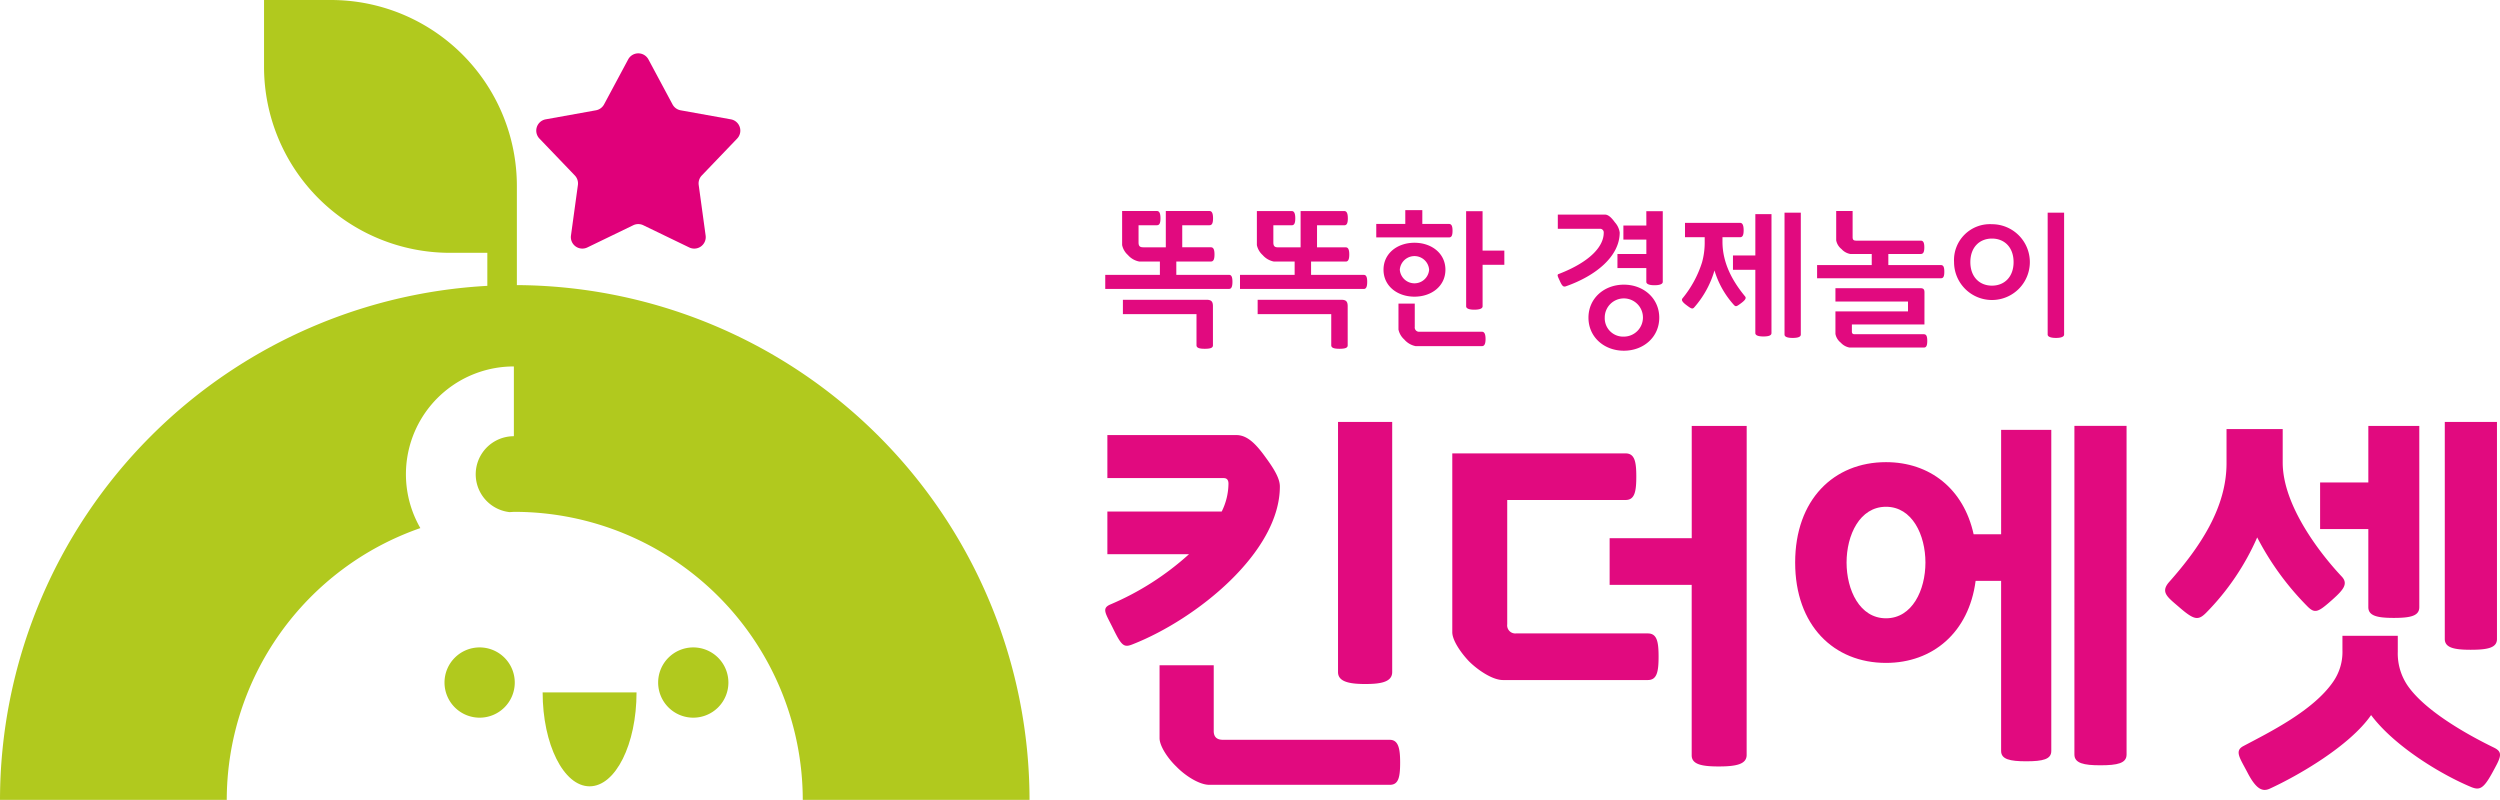
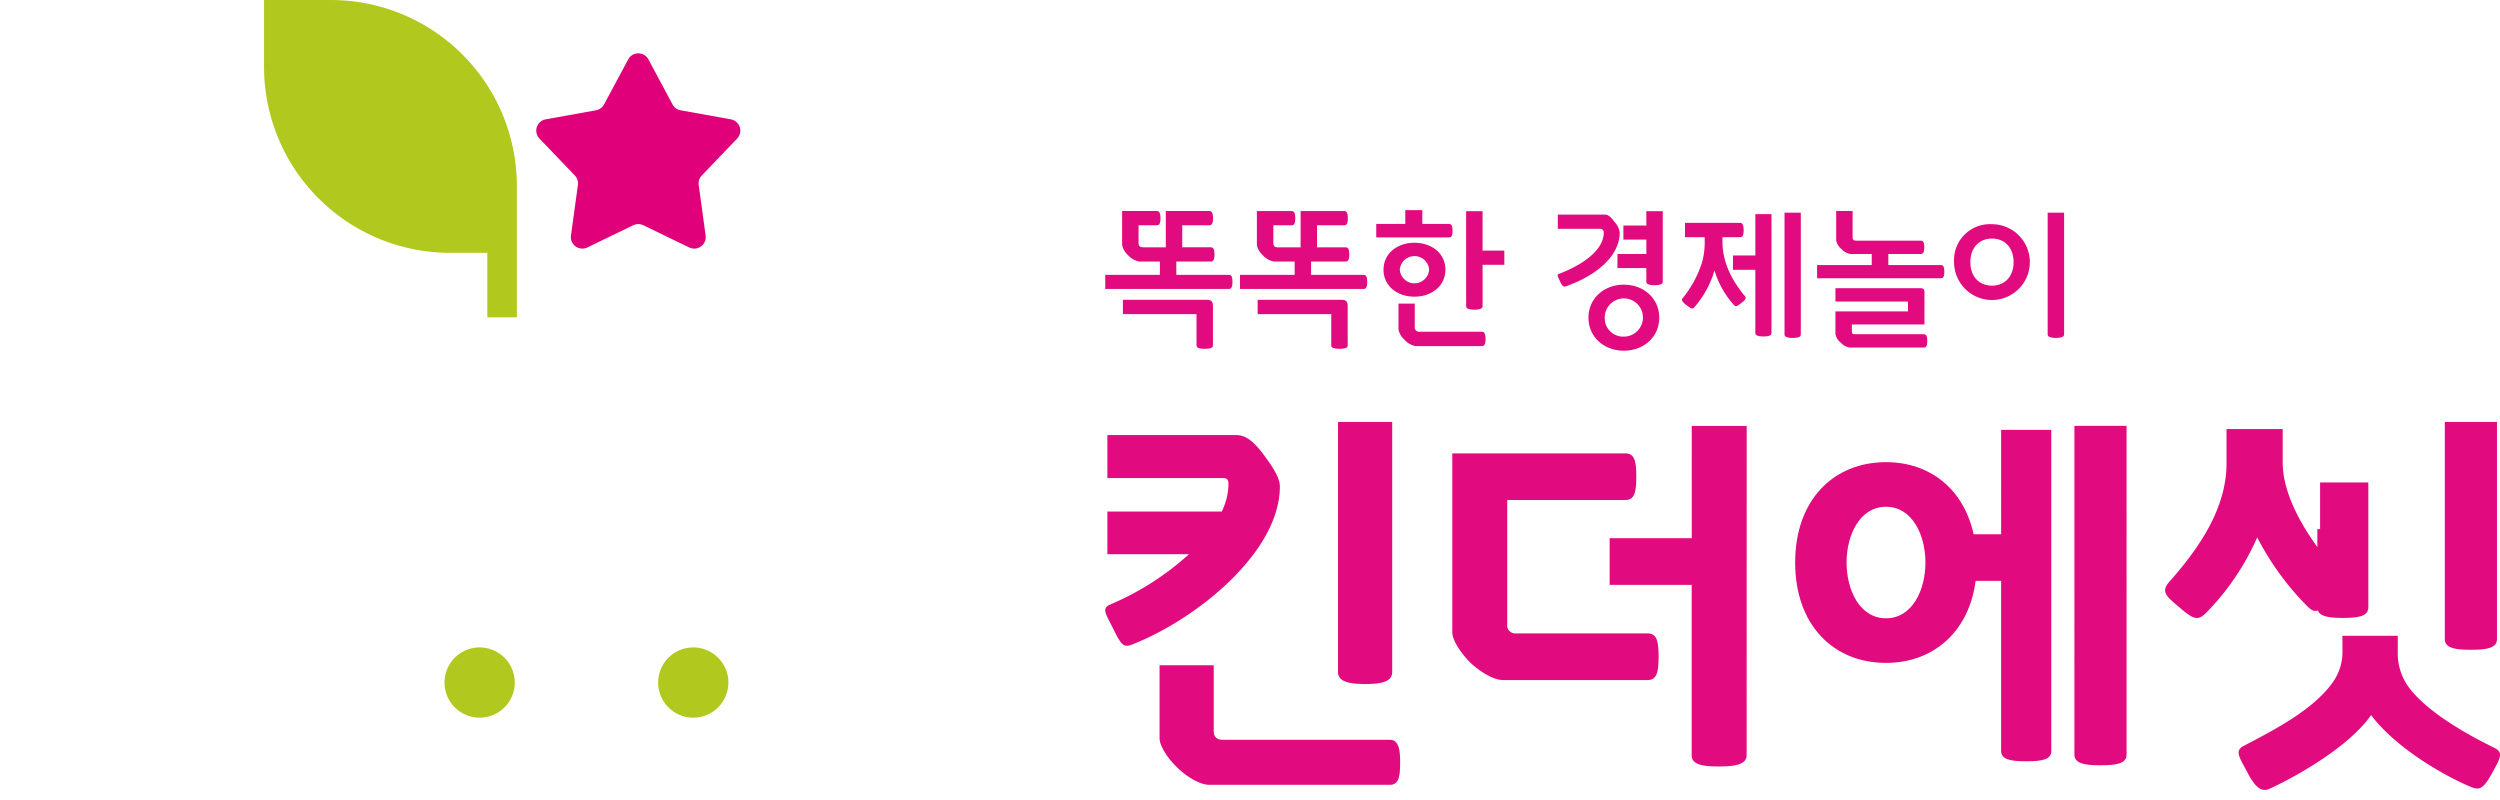
<svg xmlns="http://www.w3.org/2000/svg" width="435.426" height="139.313" viewBox="0 0 435.426 139.313">
  <g id="bi-asset" transform="translate(-116.074 -148.152)">
    <path id="패스_17561" data-name="패스 17561" d="M383.736,86.227H372.094V97.87a32.391,32.391,0,0,0,32.39,32.391h6.5V141.5h5.145V118.618a32.389,32.389,0,0,0-32.39-32.391" transform="translate(-210.032 61.925)" fill="#b1c91e" />
    <path id="패스_17562" data-name="패스 17562" d="M413.506,197.012a6.118,6.118,0,1,1-6.119-6.118,6.12,6.12,0,0,1,6.119,6.118" transform="translate(-207.775 70.019)" fill="#b1c91e" />
    <path id="패스_17563" data-name="패스 17563" d="M448.044,197.012a6.118,6.118,0,1,1-6.12-6.118,6.121,6.121,0,0,1,6.12,6.118" transform="translate(-205.104 70.019)" fill="#b1c91e" />
-     <path id="패스_17564" data-name="패스 17564" d="M433.489,198.17c0,9.031-3.661,16.354-8.175,16.354s-8.18-7.323-8.18-16.354Z" transform="translate(-206.549 70.582)" fill="#b1c91e" />
-     <path id="패스_17565" data-name="패스 17565" d="M419.064,132.318a89.759,89.759,0,0,0-89.657,89.658H368.9a50.205,50.205,0,0,1,33.72-47.338,18.771,18.771,0,0,1,16.288-28.151v12.152a6.63,6.63,0,0,0-.76,13.218c.308-.005.6-.045.914-.045a50.221,50.221,0,0,1,50.164,50.164h39.495a89.76,89.76,0,0,0-89.659-89.658" transform="translate(-213.333 65.49)" fill="#b1c91e" />
    <path id="패스_17566" data-name="패스 17566" d="M435.639,95.907l4.2,7.839a2.006,2.006,0,0,0,1.406,1.025l8.758,1.575a2,2,0,0,1,1.087,3.352l-6.155,6.422a2,2,0,0,0-.539,1.657l1.207,8.809a2,2,0,0,1-2.853,2.073l-8.008-3.871a2.005,2.005,0,0,0-1.741,0L425,128.658a2,2,0,0,1-2.852-2.073l1.209-8.809a2.007,2.007,0,0,0-.539-1.657l-6.158-6.422a2,2,0,0,1,1.09-3.352l8.752-1.575a2.009,2.009,0,0,0,1.41-1.025l4.2-7.839a2,2,0,0,1,3.524,0" transform="translate(-206.629 62.592)" fill="#e0007a" />
    <path id="패스_17567" data-name="패스 17567" d="M558.068,198.006c0,1.8-2.153,2.08-4.72,2.08-2.98,0-4.715-.486-4.715-2.08V154.438h9.435Zm-.417,11.8c1.525,0,1.8,1.594,1.8,3.955,0,2.566-.278,3.884-1.8,3.884h-31.43c-1.8,0-4.3-1.666-5.759-3.191-1.526-1.458-2.912-3.609-2.912-4.927v-12.7h9.435v11.447c0,1.043.556,1.529,1.6,1.529Zm-34.967-32.331H508.46v-7.424h19.913a11.111,11.111,0,0,0,1.179-4.857c0-.557-.208-.972-.833-.972H508.46v-7.492H530.94c1.872,0,3.4,1.524,5.135,3.956,1.526,2.081,2.428,3.676,2.428,4.995,0,11.446-14.5,23.1-25.6,27.471-1.526.627-1.94.349-3.4-2.635-1.32-2.7-2.15-3.609-.489-4.3a48.788,48.788,0,0,0,13.669-8.743" transform="translate(-199.515 67.2)" fill="#e10a7f" />
    <path id="패스_17568" data-name="패스 17568" d="M615.464,212.386c0,1.6-1.736,2.01-4.861,2.01-2.91,0-4.711-.345-4.711-1.94V182.763H591.6v-8.119h14.3V155.082h9.572Zm-41.7-44.4v21.647a1.412,1.412,0,0,0,1.53,1.594h22.96c1.6,0,1.873,1.459,1.873,4.027,0,2.634-.278,4.091-1.873,4.091H573.007c-1.806,0-4.371-1.734-5.9-3.26-1.453-1.525-2.912-3.678-2.912-5.066V159.869h30.178c1.594,0,1.872,1.454,1.872,4.023,0,2.637-.278,4.093-1.872,4.093Z" transform="translate(-195.176 67.25)" fill="#e10a7f" />
    <path id="패스_17569" data-name="패스 17569" d="M677.349,212.317c0,1.528-1.594,1.875-4.577,1.875-2.844,0-4.509-.347-4.509-1.875V155.081h9.085Zm-41.9-43.151c-4.579,0-6.868,4.923-6.868,9.712s2.289,9.712,6.868,9.712,6.868-4.924,6.868-9.712-2.289-9.712-6.868-9.712m20.05-13.391h8.738v55.92c0,1.454-1.453,1.8-4.37,1.8-2.843,0-4.369-.348-4.369-1.8V182.07h-4.44c-1.181,9.016-7.493,14.29-15.611,14.29-9.086,0-15.82-6.52-15.82-17.482s6.733-17.483,15.82-17.483c7.63,0,13.527,4.647,15.262,12.556H655.5Z" transform="translate(-190.889 67.25)" fill="#e10a7f" />
-     <path id="패스_17570" data-name="패스 17570" d="M728.148,154.438h9.088v37.809c0,1.53-1.6,1.875-4.579,1.875-2.843,0-4.51-.345-4.51-1.875ZM706.431,173.1v-8.116h8.4v-9.85h8.877V186.7c0,1.529-1.523,1.873-4.438,1.873-2.845,0-4.44-.345-4.44-1.873V173.1Zm8.879,32.4c-3.744,5.409-12.831,10.615-17.688,12.834-1.25.553-2.36.067-3.888-2.916-1.318-2.5-2.22-3.677-.691-4.509,4.579-2.43,12.21-6.174,15.678-11.239a9.081,9.081,0,0,0,1.6-5.479v-2.5h9.64v2.775a9.944,9.944,0,0,0,1.666,5.827c2.914,4.3,9.993,8.4,15.125,10.892,1.664.832,1.11,1.732-.412,4.51-1.463,2.637-2.152,2.912-3.543,2.358-5.2-2.151-13.387-7.075-17.484-12.555m-19.838-30.944a43.6,43.6,0,0,1-8.881,13.112c-1.391,1.388-2.081,1.318-4.72-.972-2.009-1.733-3.257-2.565-1.8-4.3,5.486-6.173,10.06-13.042,10.06-20.744v-5.967h9.784v5.831c0,7.632,6.8,16.165,10.266,19.839,1.181,1.251.348,2.293-1.594,4.025-2.5,2.223-3.051,2.5-4.371,1.181a48.827,48.827,0,0,1-8.74-12" transform="translate(-186.264 67.2)" fill="#e10a7f" />
+     <path id="패스_17570" data-name="패스 17570" d="M728.148,154.438h9.088v37.809c0,1.53-1.6,1.875-4.579,1.875-2.843,0-4.51-.345-4.51-1.875ZM706.431,173.1v-8.116h8.4v-9.85V186.7c0,1.529-1.523,1.873-4.438,1.873-2.845,0-4.44-.345-4.44-1.873V173.1Zm8.879,32.4c-3.744,5.409-12.831,10.615-17.688,12.834-1.25.553-2.36.067-3.888-2.916-1.318-2.5-2.22-3.677-.691-4.509,4.579-2.43,12.21-6.174,15.678-11.239a9.081,9.081,0,0,0,1.6-5.479v-2.5h9.64v2.775a9.944,9.944,0,0,0,1.666,5.827c2.914,4.3,9.993,8.4,15.125,10.892,1.664.832,1.11,1.732-.412,4.51-1.463,2.637-2.152,2.912-3.543,2.358-5.2-2.151-13.387-7.075-17.484-12.555m-19.838-30.944a43.6,43.6,0,0,1-8.881,13.112c-1.391,1.388-2.081,1.318-4.72-.972-2.009-1.733-3.257-2.565-1.8-4.3,5.486-6.173,10.06-13.042,10.06-20.744v-5.967h9.784v5.831c0,7.632,6.8,16.165,10.266,19.839,1.181,1.251.348,2.293-1.594,4.025-2.5,2.223-3.051,2.5-4.371,1.181a48.827,48.827,0,0,1-8.74-12" transform="translate(-186.264 67.2)" fill="#e10a7f" />
    <path id="패스_17571" data-name="패스 17571" d="M655.928,129.251a6.6,6.6,0,1,0,6.6-6.6,6.254,6.254,0,0,0-6.6,6.6m10.368,0c0,2.553-1.573,4.1-3.765,4.1s-3.766-1.548-3.766-4.1,1.574-4.1,3.766-4.1,3.765,1.547,3.765,4.1m8.8-8.614h-2.864v21.227c0,.414.62.594,1.445.594s1.419-.18,1.419-.594Zm-21.459,11.426c.387,0,.594-.233.594-1.135,0-.8-.155-1.16-.594-1.16h-9.156v-1.934h5.648c.438,0,.619-.336.619-1.161,0-.8-.181-1.16-.619-1.16H638.931c-.464,0-.671-.1-.671-.619v-4.539H635.4v5.107a2.534,2.534,0,0,0,.929,1.521,2.7,2.7,0,0,0,1.521.852h3.74v1.934h-9.517v2.3Zm-2.862,2.476c0-.593-.207-.748-.774-.748H635.268v2.322h12.638v1.728H635.268v3.92a2.537,2.537,0,0,0,.929,1.521,2.7,2.7,0,0,0,1.522.851h12.947c.387,0,.594-.257.594-1.16,0-.8-.155-1.16-.594-1.16H638.622c-.336,0-.49-.129-.49-.464v-1.239H650.77ZM626.4,141.863c0,.388.464.594,1.419.594.979,0,1.418-.206,1.418-.594V120.636H626.4Zm-2.27-20.969h-2.812v7.2H617.42v2.5h3.895v11.014c0,.387.464.594,1.419.594.98,0,1.393-.207,1.393-.594Zm-6.5,15.863c.309.309.464.207,1.29-.413.644-.49.851-.825.618-1.109-2.217-2.683-3.945-5.829-3.945-9.544v-.774h3.068c.438,0,.62-.361.62-1.212,0-.825-.181-1.29-.62-1.29h-9.595v2.5h3.431v.774a12.968,12.968,0,0,1-.464,3.611,18.742,18.742,0,0,1-3.405,6.268c-.232.283-.026.644.671,1.16.877.671,1.083.749,1.393.387A16.776,16.776,0,0,0,614.2,130.7a15.644,15.644,0,0,0,3.43,6.061m-22.542,2.167a3.327,3.327,0,1,1,3.327,3.3,3.2,3.2,0,0,1-3.327-3.3m7.247-16.043h-4v2.45h4v2.5H597.3v2.45h5.029v2.4c0,.388.516.594,1.419.594.8,0,1.445-.155,1.445-.594v-12.3h-2.864Zm-15.269,8.434c-.361.128-.129.489.233,1.29.387.851.618,1.005,1.031.851,5.158-1.806,9.363-5.184,9.363-9.363a3.31,3.31,0,0,0-.825-1.754c-.619-.851-1.161-1.367-1.754-1.367h-8.2v2.477h7.274a.634.634,0,0,1,.722.7c0,2.27-2.218,5-7.841,7.171m17.513,7.608c0-3.378-2.734-5.752-6.165-5.752s-6.164,2.373-6.164,5.752,2.734,5.752,6.164,5.752,6.165-2.372,6.165-5.752m-37.243-8.357c0-2.837-2.4-4.694-5.391-4.694s-5.391,1.857-5.391,4.694,2.4,4.695,5.391,4.695,5.391-1.857,5.391-4.695m-2.838,0a2.56,2.56,0,0,1-5.106,0,2.56,2.56,0,0,1,5.106,0m3.456-5.623c.438,0,.62-.309.62-1.16,0-.825-.181-1.187-.62-1.187h-4.642v-2.4h-2.966v2.4h-5.056v2.347Zm5.752,18.932c.387,0,.62-.335.62-1.238,0-.8-.181-1.264-.62-1.264h-10.91a.749.749,0,0,1-.8-.851v-4.05h-2.838v4.513a3.216,3.216,0,0,0,1.006,1.729,3.523,3.523,0,0,0,1.961,1.16Zm-2.76-6.938c0,.387.516.593,1.419.593.8,0,1.445-.154,1.445-.593v-7.222H577.6v-2.476h-3.791v-6.86h-2.864Zm-20.633,0c0-.877-.309-1.135-1.161-1.135h-14.52v2.5h12.818v5.416c0,.49.542.619,1.445.619s1.419-.129,1.419-.594Zm-5.339-14.109h4.746c.438,0,.619-.361.619-1.212,0-.825-.181-1.264-.619-1.264h-7.608v6.319h-3.92c-.568,0-.826-.18-.826-.851v-2.992h3.2c.438,0,.619-.361.619-1.212,0-.825-.181-1.264-.619-1.264H534.5v5.932a3.213,3.213,0,0,0,1.006,1.728,3.458,3.458,0,0,0,1.96,1.135h3.611v2.321h-9.517v2.451H553.12c.388,0,.594-.336.594-1.239,0-.8-.155-1.212-.594-1.212h-9.182v-2.321h6.036c.438,0,.618-.388.618-1.239,0-.825-.18-1.238-.618-1.238h-5Zm-18.131,14.109c0-.877-.309-1.135-1.161-1.135h-14.52v2.5h12.818v5.416c0,.49.542.619,1.445.619s1.419-.129,1.419-.594ZM521.5,122.829h4.746c.438,0,.619-.361.619-1.212,0-.825-.181-1.264-.619-1.264h-7.608v6.319h-3.922c-.567,0-.825-.18-.825-.851v-2.992h3.2c.438,0,.619-.361.619-1.212,0-.825-.181-1.264-.619-1.264h-6.061v5.932a3.214,3.214,0,0,0,1.006,1.728,3.458,3.458,0,0,0,1.96,1.135h3.611v2.321h-9.517v2.451H529.65c.387,0,.594-.336.594-1.239,0-.8-.155-1.212-.594-1.212h-9.182v-2.321H526.5c.438,0,.618-.388.618-1.239,0-.825-.18-1.238-.618-1.238h-5Z" transform="translate(-199.515 64.552)" fill="#e10a7f" />
  </g>
</svg>